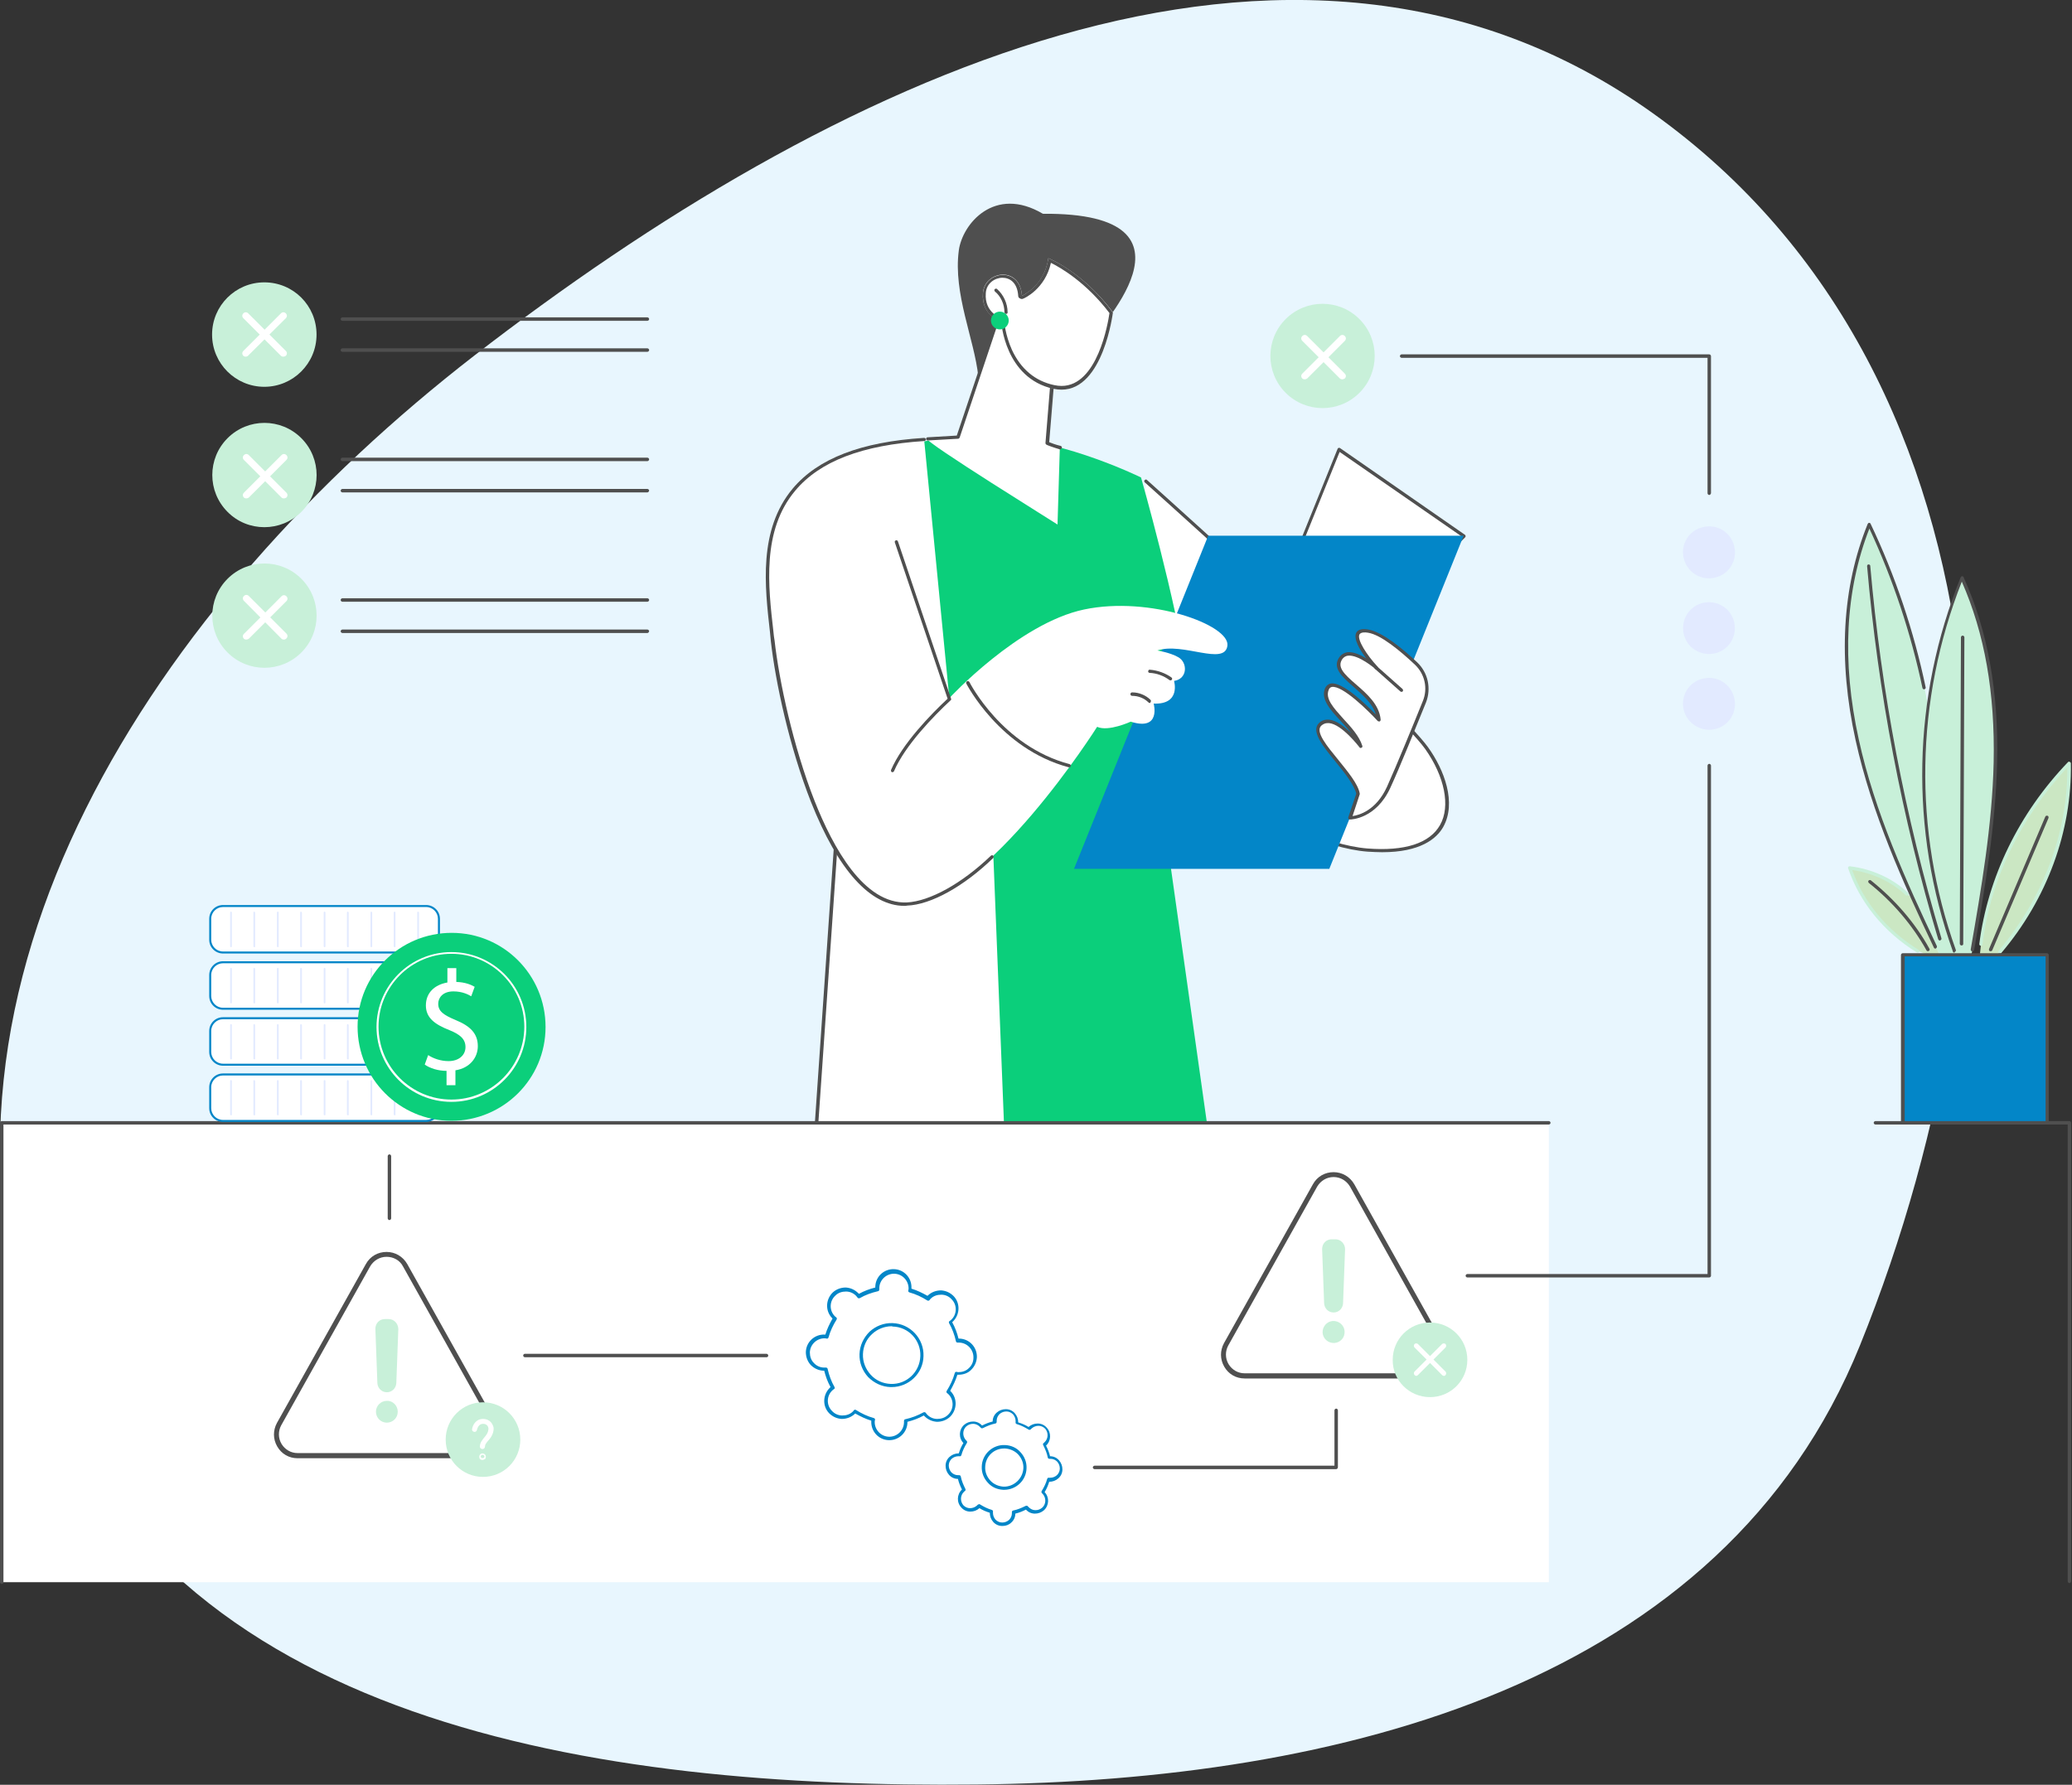
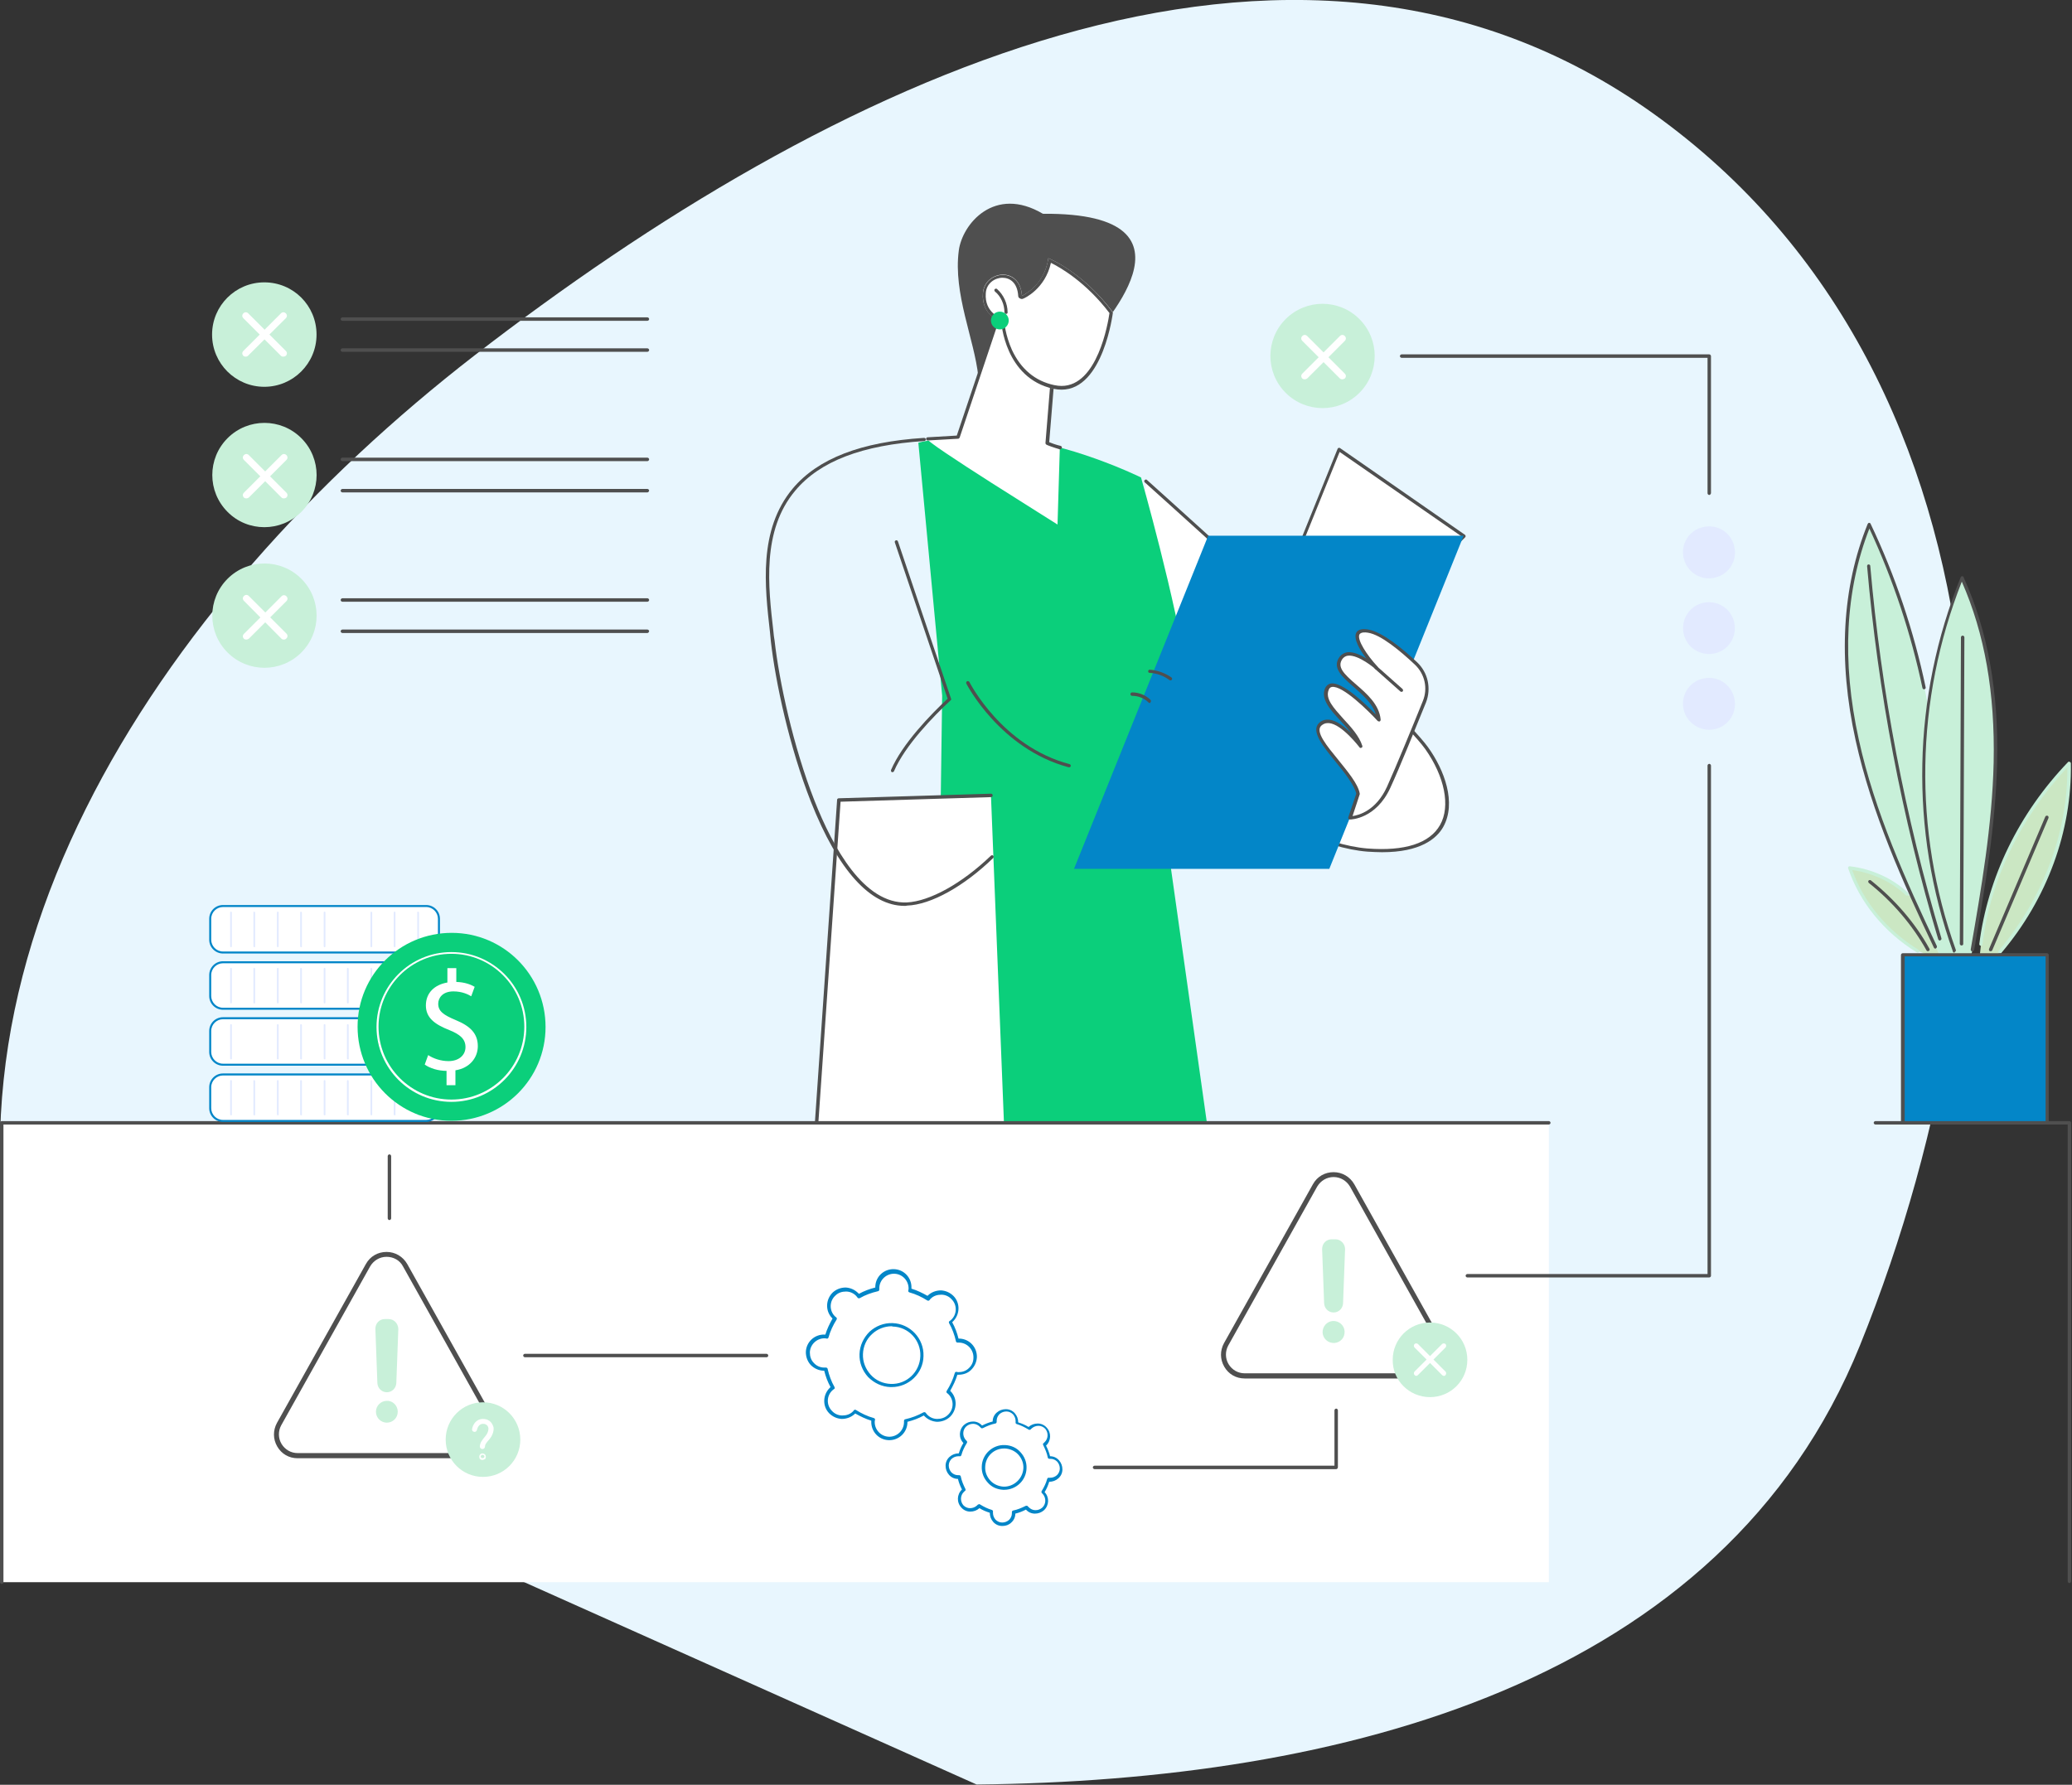
<svg xmlns="http://www.w3.org/2000/svg" xmlns:xlink="http://www.w3.org/1999/xlink" version="1.1" id="Layer_1" x="0px" y="0px" viewBox="0 0 722 622" style="enable-background:new 0 0 722 622;" xml:space="preserve">
  <rect x="0" y="0" width="722" height="622" fill="#333333" stroke="none" />
  <style type="text/css">
	.st0{fill-rule:evenodd;clip-rule:evenodd;fill:#E8F6FE;}
	.st1{clip-path:url(#SVGID_00000007413582782662379620000002336322287955268277_);}
	.st2{fill:#FFFFFF;}
	.st3{fill:#4F4F4F;}
	.st4{fill:#0BCF7B;}
	.st5{fill:#0386C8;}
	.st6{fill:#C8F0D9;}
	.st7{fill:#E2EAFF;}
	.st8{fill:#CBE7C3;}
</style>
-   <path class="st0" d="M340.3,621.9c126.4-1.3,259.9-34.7,307.8-153c60.1-148.6,57.5-336.8-72.1-429.4C449.8-50.7,288,29,165.3,123.9  C54.3,209.9-34,342.1,12.8,475.4C57.1,601.2,208.4,623.3,340.3,621.9z" />
+   <path class="st0" d="M340.3,621.9c126.4-1.3,259.9-34.7,307.8-153c60.1-148.6,57.5-336.8-72.1-429.4C449.8-50.7,288,29,165.3,123.9  C54.3,209.9-34,342.1,12.8,475.4z" />
  <g>
    <defs>
      <rect id="SVGID_1_" y="71" width="721.6" height="481" />
    </defs>
    <clipPath id="SVGID_00000156579759341665122310000009214056453640315537_">
      <use xlink:href="#SVGID_1_" style="overflow:visible;" />
    </clipPath>
    <g style="clip-path:url(#SVGID_00000156579759341665122310000009214056453640315537_);">
      <path class="st2" d="M289.3,518.9v-184l113.9-46.4l30.4,230.4H289.3z" />
      <path class="st2" d="M289.3,518.9v-184l113.9-46.4l30.4,230.4H289.3z" />
      <path class="st3" d="M433.6,519.5c-0.3,0-0.5-0.2-0.6-0.5l-30.3-229.7l-112.8,46v183.6c0,0.3-0.3,0.6-0.6,0.6s-0.6-0.3-0.6-0.6    v-184c0-0.2,0.1-0.4,0.4-0.5L403,287.9c0.2-0.1,0.4-0.1,0.5,0c0.2,0.1,0.3,0.2,0.3,0.4l30.4,230.4    C434.2,519.2,434,519.4,433.6,519.5C433.6,519.5,433.6,519.5,433.6,519.5L433.6,519.5z" />
      <path class="st3" d="M378.6,519.8c-0.3,0-0.6-0.2-0.6-0.5l-5.9-91.3c0-0.3,0.2-0.6,0.5-0.6c0.3,0,0.6,0.2,0.6,0.5l5.9,91.3    C379.2,519.5,379,519.8,378.6,519.8C378.7,519.8,378.6,519.8,378.6,519.8L378.6,519.8z" />
      <path class="st2" d="M399.4,167.6c13.5,12.1,87.6,78.8,97.8,93c11.2,15.7,12.6,38.2-20.6,35.6c-29.5-2.3-75.6-37.8-85.5-45.7    L399.4,167.6L399.4,167.6z" />
      <path class="st3" d="M481.6,297c-1.6,0-3.3-0.1-5.1-0.2c-29.8-2.3-76.7-38.6-85.8-45.8c-0.2-0.2-0.3-0.6-0.1-0.8    c0.2-0.2,0.6-0.3,0.8-0.1c9,7.2,55.7,43.2,85.1,45.6c13,1,21.7-1.8,25.3-8.2c3.7-6.5,1.6-16.9-5.2-26.5    c-10.1-14.1-83.2-79.9-97.7-92.9c-0.2-0.2-0.3-0.6,0-0.8c0.2-0.2,0.6-0.3,0.8,0c14.6,13.1,87.7,78.9,97.9,93.1    c5.7,7.9,10,19.4,5.3,27.8C500.6,292.3,494.9,297,481.6,297L481.6,297z" />
      <path class="st4" d="M320,154.3c0,0,7.3-2.5,29.7-1.6c21.9,0.9,47.9,13.7,47.9,13.7s12.2,42.7,16.2,70    c1.6,11.3-2.8,22.7-12.1,29.5c-1.4,1,3,1.9,1.5,2.6l23,162.8l-100.5,1.1l2.6-190L320,154.3L320,154.3z" />
      <path class="st2" d="M278.7,476.2l76.2,42.8l-9.6-241.9l-53,1.6L278.7,476.2z" />
      <path class="st3" d="M354.9,519.6c-0.1,0-0.2,0-0.3-0.1l-76.2-42.8c-0.2-0.1-0.3-0.3-0.3-0.5l13.6-197.5c0-0.3,0.3-0.5,0.6-0.5    l53-1.6c0.3,0,0.6,0.2,0.6,0.6c0,0.3-0.2,0.6-0.6,0.6l-52.4,1.6l-13.6,196.6l75,42.1l-3.4-85.5c0-0.3,0.2-0.6,0.6-0.6    c0.3,0,0.6,0.2,0.6,0.6l3.4,86.6c0,0.2-0.1,0.4-0.3,0.5C355.1,519.6,355,519.6,354.9,519.6L354.9,519.6z" />
      <path class="st2" d="M417.6,278l92.5-91.3l-43.5-30.2L417.6,278z" />
      <path class="st3" d="M417.6,278.6c-0.1,0-0.2,0-0.3-0.1c-0.2-0.2-0.3-0.4-0.2-0.7l49-121.4c0.1-0.2,0.2-0.3,0.4-0.3    c0.2-0.1,0.4,0,0.5,0.1l43.5,30.2c0.1,0.1,0.2,0.3,0.2,0.4c0,0.2,0,0.3-0.2,0.5L418,278.4C417.9,278.5,417.7,278.6,417.6,278.6    L417.6,278.6z M466.8,157.5l-47.7,118.1l90-88.8L466.8,157.5z" />
      <path class="st5" d="M374.2,302.9L421,186.7h89l-46.8,116.1H374.2z" />
      <path class="st2" d="M473.2,276.6l-2.8,8.4c0,0,8.5-0.1,13.3-10.6c3.2-7,9-21.1,12.5-29.9c1.9-4.6,0.7-9.9-2.9-13.4    c-5-4.7-12-10.5-16.6-11.3c-7.9-1.3-1.7,7.9,2.8,12.7c0,0-9-7.8-12.2-3.4c-4.8,6.6,12.3,11.2,13.1,21.6c0,0-15.5-17-18.1-10.8    c-2.5,6,9.2,12.1,11.8,19.9c0,0-9.2-12.2-14-7.6C455.6,256.7,471.8,269.2,473.2,276.6L473.2,276.6z" />
      <path class="st3" d="M470.4,285.6c-0.2,0-0.4-0.1-0.5-0.2c-0.1-0.2-0.1-0.3-0.1-0.5l2.8-8.3c-0.7-3-3.9-7.1-7.1-11    c-4.5-5.5-8.8-10.8-5.9-13.6c0.9-0.9,2.1-1.3,3.4-1.2c2.7,0.2,5.6,2.5,7.9,4.8c-1.1-1.5-2.5-3-3.8-4.4c-3.6-3.9-6.9-7.5-5.4-11.3    c0.4-0.9,1.1-1.5,2-1.7c4.1-0.7,12.3,7.3,15.7,10.8c-1.1-3.9-4.7-6.9-7.8-9.7c-3.9-3.4-7.6-6.6-4.8-10.4c0.7-0.9,1.6-1.4,2.7-1.6    c2.1-0.2,4.6,0.9,6.6,2.2c-2.2-2.9-4.6-6.9-3.5-9c0.6-1.1,2-1.5,4.2-1.1c4.8,0.8,11.9,6.6,17,11.4c3.8,3.6,5,9.1,3.1,14    c-3.3,8.1-9.2,22.8-12.5,29.9C479.4,285.4,470.8,285.6,470.4,285.6L470.4,285.6L470.4,285.6z M462.6,252c-0.8,0-1.5,0.3-2.2,0.9    c-2.2,2.1,2,7.1,6,12c3.3,4.1,6.8,8.3,7.4,11.6c0,0.1,0,0.2,0,0.3l-2.5,7.6c2.2-0.3,8.2-1.9,12-10.2c3.2-7.1,9.2-21.7,12.5-29.9    c1.8-4.4,0.7-9.4-2.8-12.7c-5-4.7-11.8-10.4-16.3-11.1c-1.1-0.2-2.5-0.2-3,0.6c-0.9,1.8,2.5,7.1,6.3,11.2c0.2,0.2,0.2,0.6,0,0.8    c-0.2,0.2-0.6,0.2-0.8,0c-0.1-0.1-5.8-5-9.5-4.6c-0.8,0.1-1.4,0.5-1.9,1.1c-2,2.8,0.4,5.2,4.7,8.9c3.8,3.3,8.1,7,8.6,12.3    c0,0.2-0.1,0.5-0.3,0.6c-0.2,0.1-0.5,0-0.7-0.1c-3.2-3.5-12.3-12.5-16-11.9c-0.5,0.1-0.9,0.4-1.1,1c-1.3,3.1,1.7,6.3,5.1,10.1    c2.7,2.9,5.5,6,6.6,9.4c0.1,0.3,0,0.6-0.3,0.7c-0.3,0.1-0.6,0.1-0.7-0.2c-0.1-0.1-6.1-8-10.6-8.4C462.8,252,462.7,252,462.6,252    L462.6,252z" />
      <path class="st3" d="M488.4,241.1c-0.1,0-0.3,0-0.4-0.1l-8.9-7.9c-0.2-0.2-0.3-0.6-0.1-0.8c0.2-0.2,0.6-0.3,0.8-0.1l8.9,7.9    c0.2,0.2,0.3,0.6,0.1,0.8C488.7,241.1,488.5,241.1,488.4,241.1z" />
-       <path class="st2" d="M322,153l8.8,90.3c0,0,24.1-26.1,47-30.9c22.9-4.8,50.8,5.4,49.9,12.6s-15.6-1.3-24.4,1.7    c0,0,4.4,0.7,7.2,2.3c3.4,1.8,3.4,7.6-1.4,8.3c0,0,2.5,8.3-7.1,7.9c0,0,2.7,9.7-8,6.3c0,0-7.8,3.6-11.7,1.8c0,0-38.4,60.8-66.3,62    c-27.9,1.2-43.9-66.1-46.7-91.8C266.4,198,259.2,157.3,322,153L322,153z" />
      <path class="st3" d="M372.6,267.4c-0.1,0-0.1,0-0.2,0c-24-6.4-35.6-29-35.7-29.2c-0.1-0.3,0-0.6,0.3-0.8c0.3-0.1,0.6,0,0.8,0.3    c0.1,0.2,11.4,22.4,34.9,28.6c0.3,0.1,0.5,0.4,0.4,0.7C373.1,267.2,372.8,267.4,372.6,267.4L372.6,267.4z" />
      <path class="st3" d="M315.2,315.7c-12,0-23.2-12.5-32.6-36.2c-7.5-19-12.4-41.8-14-56.1c-0.1-1-0.2-2-0.3-3.1    c-1.8-15.9-4.1-35.6,7.9-50C285,159.8,300,154,322,152.6c0.3,0,0.6,0.2,0.6,0.5c0,0.3-0.2,0.6-0.5,0.6c-21.6,1.4-36.4,7-45,17.3    c-11.7,13.9-9.4,33.4-7.6,49.1c0.1,1,0.2,2.1,0.4,3.1c1.6,14.2,6.5,37,13.9,55.8c6.5,16.5,17.3,36.1,32.2,35.5    c8-0.4,19.2-6.6,29.3-16.3c0.2-0.2,0.6-0.2,0.8,0c0.2,0.2,0.2,0.6,0,0.8c-10.2,9.9-21.7,16.3-30,16.6    C315.7,315.7,315.4,315.7,315.2,315.7L315.2,315.7z" />
      <path class="st3" d="M407.8,237.1c-0.1,0-0.2,0-0.3-0.1c-2-1.5-4.5-2.4-6.9-2.5c-0.3,0-0.6-0.3-0.5-0.6c0-0.3,0.3-0.6,0.6-0.5    c2.7,0.2,5.4,1.2,7.5,2.7c0.3,0.2,0.3,0.6,0.1,0.8C408.2,237.1,408,237.1,407.8,237.1z" />
      <path class="st3" d="M400.6,245c-0.1,0-0.3-0.1-0.4-0.2c-1.5-1.5-3.6-2.3-5.7-2.3c-0.3,0-0.6-0.2-0.6-0.6c0-0.3,0.2-0.6,0.6-0.6    c0,0,0.1,0,0.1,0c2.3,0,4.7,1,6.3,2.6c0.2,0.2,0.2,0.6,0,0.8C400.9,245,400.7,245,400.6,245L400.6,245z" />
      <path class="st3" d="M311,269.1c-0.1,0-0.2,0-0.2,0c-0.3-0.1-0.4-0.5-0.3-0.8c3.9-9.1,13.9-19.4,19.7-24.8L311.8,189    c-0.1-0.3,0.1-0.6,0.4-0.7c0.3-0.1,0.6,0.1,0.7,0.4l18.5,54.8c0.1,0.2,0,0.5-0.2,0.6c-5.7,5.3-15.8,15.6-19.7,24.7    C311.4,269,311.2,269.1,311,269.1L311,269.1z" />
      <path class="st3" d="M334.1,87.3c-2,15.1,5.4,30.8,6.8,43.9c24.5,3.1,36.6-6.5,38.9-12c1.2-2.9,43.9-45.2-16.4-44.7    C346.5,64.5,335.3,78.1,334.1,87.3L334.1,87.3z" />
      <path class="st2" d="M323.2,153l10.6-0.6l18.5-55.1l14.7,31.3l-2,25.6c0,0,1.9,1.3,4.3,1.9l-0.8,26.7    C368.5,182.7,321.8,153.8,323.2,153L323.2,153z" />
      <path class="st3" d="M369.4,156.6c0,0-0.1,0-0.1,0c-2.4-0.7-4.5-1.5-4.6-1.6c-0.2-0.1-0.4-0.3-0.4-0.6l2.1-25.8l-14-29.8l-18,53.7    c-0.1,0.2-0.3,0.4-0.5,0.4l-10.6,0.6c-0.3,0-0.6-0.2-0.6-0.5c0-0.3,0.2-0.6,0.5-0.6l10.2-0.6L351.8,97c0.1-0.2,0.3-0.4,0.5-0.4    c0.2,0,0.5,0.1,0.6,0.3l14.7,31.3c0,0.1,0.1,0.2,0.1,0.3l-2.1,25.6c0.7,0.3,2.3,0.9,4,1.3c0.3,0.1,0.5,0.4,0.4,0.7    C369.9,156.4,369.6,156.6,369.4,156.6L369.4,156.6z" />
      <path class="st2" d="M387.8,108.8c0,0-3.6,30.3-20.7,26.6c-17-3.7-18.2-23.3-18.2-23.3s-7-2.1-6.4-9.9c0.5-7.9,13-9.7,13.6,0.9    c0,0,7.9-3.4,9.2-13.1C365.3,90,377,94.5,387.8,108.8z" />
      <path class="st3" d="M366.2,91.6c3.2,1.6,12.1,6.6,20.4,17.5c-0.5,3.5-4.2,25.4-16.7,25.4c-0.8,0-1.7-0.1-2.6-0.3    c-6.6-1.4-11.6-5.6-14.7-12.3c-2.3-5.1-2.7-9.9-2.7-9.9c0-0.5-0.4-0.9-0.8-1c-0.2-0.1-6.1-1.9-5.6-8.8c0.2-3.5,3.2-5.4,5.8-5.4    c2.5,0,5.2,1.6,5.5,6.3c0,0.4,0.2,0.7,0.6,0.9c0.2,0.1,0.4,0.2,0.6,0.2c0.2,0,0.3,0,0.5-0.1C356.9,104,364.2,100.7,366.2,91.6z     M365.3,90c-1.4,9.6-9.2,13.1-9.2,13.1c-0.3-5.1-3.5-7.3-6.6-7.3c-3.3,0-6.7,2.4-7,6.5c-0.5,7.9,6.4,9.9,6.4,9.9    s1.2,19.6,18.2,23.3c1,0.2,1.9,0.3,2.8,0.3c14.6,0,17.9-26.9,17.9-26.9C377,94.4,365.3,90,365.3,90L365.3,90z" />
      <path class="st3" d="M350.6,109.4C350.6,109.4,350.6,109.4,350.6,109.4c-0.3,0-0.6-0.3-0.6-0.6c0-2.7-1.2-5.5-3.3-7.2    c-0.2-0.2-0.3-0.6-0.1-0.8c0.2-0.2,0.6-0.3,0.8-0.1c2.3,2,3.7,5.1,3.7,8.1C351.2,109.1,350.9,109.4,350.6,109.4L350.6,109.4z" />
      <path class="st4" d="M348.4,114.8c1.7,0,3.1-1.4,3.1-3.1c0-1.7-1.4-3.1-3.1-3.1c-1.7,0-3.1,1.4-3.1,3.1    C345.3,113.4,346.7,114.8,348.4,114.8z" />
      <path class="st2" d="M0.6,551.4h539.1V391.3H0.6V551.4z" />
      <path class="st3" d="M0.6,552c-0.3,0-0.6-0.3-0.6-0.6V391.3c0-0.3,0.3-0.6,0.6-0.6h539.1c0.3,0,0.6,0.3,0.6,0.6s-0.3,0.6-0.6,0.6    H1.2v159.6C1.2,551.7,0.9,552,0.6,552L0.6,552z" />
      <path class="st2" d="M172.2,496.3l-31-55.4c-2.8-5.1-10.1-5.1-12.9,0l-31,55.4c-2.8,4.9,0.8,11,6.5,11h62    C171.4,507.3,175,501.2,172.2,496.3L172.2,496.3z" />
      <path class="st3" d="M165.7,508.2h-62c-3,0-5.6-1.5-7.1-4.1c-1.5-2.6-1.5-5.6-0.1-8.2l31-55.4c1.5-2.7,4.2-4.2,7.2-4.2    c3,0,5.7,1.6,7.2,4.2l31,55.4c1.4,2.6,1.4,5.7-0.1,8.2C171.4,506.6,168.7,508.2,165.7,508.2z M134.7,438c-2.4,0-4.5,1.3-5.7,3.3    l-31,55.4c-1.1,2-1.1,4.5,0.1,6.5c1.2,2,3.3,3.2,5.6,3.2h62c2.3,0,4.5-1.2,5.6-3.2c1.2-2,1.2-4.5,0.1-6.5l-31-55.4    C139.3,439.2,137.1,438,134.7,438z" />
      <path class="st6" d="M138.6,492c0,2.1-1.7,3.8-3.8,3.8c-2.1,0-3.8-1.7-3.8-3.8c0-2.1,1.7-3.8,3.8-3.8    C136.9,488.1,138.6,489.9,138.6,492z" />
      <path class="st6" d="M135.4,459.7h-1.3c-1.9,0-3.3,1.5-3.3,3.4l0.7,18.9c0.1,1.8,1.5,3.2,3.3,3.2s3.2-1.4,3.3-3.2l0.7-18.9    C138.7,461.2,137.3,459.7,135.4,459.7z" />
      <path class="st6" d="M168.3,514.7c7.2,0,13-5.8,13-13s-5.8-13-13-13c-7.2,0-13,5.8-13,13S161.1,514.7,168.3,514.7z" />
      <path class="st2" d="M168.1,505C168.1,505,168.1,505,168.1,505c-0.5,0-0.9-0.4-0.9-0.9c0.1-1.3,0.6-2,2-3.7c1.1-1.3,1-2.6,1-2.6    c0-0.3-0.3-1.6-1.9-1.6c-1.6,0-2,1.8-2.1,2.1c-0.1,0.5-0.5,0.8-1,0.7c-0.5-0.1-0.8-0.5-0.7-1c0.2-1.2,1.2-3.5,3.8-3.5    c2.6,0,3.5,2,3.7,3.1c0,0.1,0.2,2-1.4,3.9c-1.4,1.6-1.6,2-1.6,2.6C169,504.6,168.6,505,168.1,505z" />
      <path class="st2" d="M168.1,508.8c-0.3,0-0.6-0.1-0.8-0.3c-0.2-0.2-0.3-0.5-0.3-0.8c0-0.3,0.1-0.6,0.3-0.8c0.4-0.5,1.2-0.5,1.7,0    c0.2,0.2,0.3,0.5,0.3,0.8c0,0.3-0.1,0.6-0.3,0.8C168.7,508.6,168.4,508.8,168.1,508.8z M168.1,507c-0.2,0-0.3,0.1-0.4,0.2    c-0.1,0.1-0.2,0.3-0.2,0.4c0,0.2,0.1,0.3,0.2,0.4c0.2,0.2,0.7,0.2,0.9,0c0.1-0.1,0.2-0.3,0.2-0.4c0-0.2-0.1-0.3-0.2-0.4    C168.5,507.1,168.3,507,168.1,507L168.1,507z" />
      <path class="st3" d="M135.7,425.2c-0.3,0-0.6-0.3-0.6-0.6v-21.7c0-0.3,0.3-0.6,0.6-0.6c0.3,0,0.6,0.3,0.6,0.6v21.7    C136.3,424.9,136,425.2,135.7,425.2z" />
      <path class="st3" d="M267.1,473h-84.2c-0.3,0-0.6-0.3-0.6-0.6c0-0.3,0.3-0.6,0.6-0.6h84.2c0.3,0,0.6,0.3,0.6,0.6    C267.7,472.8,267.4,473,267.1,473z" />
      <path class="st2" d="M315.6,495.8c0-0.2,0-0.5,0-0.7c2.3-0.5,4.5-1.3,6.5-2.4c0.1,0.2,0.3,0.4,0.4,0.5c2.1,2.3,5.8,2.4,8.1,0.3    c2.3-2.1,2.4-5.8,0.3-8.1c-0.2-0.2-0.3-0.3-0.5-0.5c1.3-1.9,2.2-4,2.9-6.3c0.2,0,0.5,0.1,0.7,0.1c3.1,0.1,5.8-2.4,5.9-5.5    c0.1-3.1-2.4-5.8-5.5-5.9c-0.2,0-0.5,0-0.7,0c-0.5-2.3-1.3-4.5-2.4-6.5c0.2-0.1,0.4-0.3,0.5-0.4c2.3-2.1,2.4-5.8,0.3-8.1    s-5.8-2.4-8.1-0.3c-0.2,0.2-0.3,0.3-0.5,0.5c-1.9-1.3-4-2.2-6.3-2.9c0-0.2,0.1-0.5,0.1-0.7c0.1-3.1-2.4-5.8-5.5-5.9    c-3.1-0.1-5.8,2.4-5.9,5.5c0,0.2,0,0.5,0,0.7c-2.3,0.5-4.5,1.3-6.5,2.4c-0.1-0.2-0.3-0.4-0.4-0.5c-2.1-2.3-5.8-2.4-8.1-0.3    c-2.3,2.1-2.4,5.8-0.3,8.1c0.2,0.2,0.3,0.3,0.5,0.5c-1.3,1.9-2.2,4-2.9,6.3c-0.2,0-0.5-0.1-0.7-0.1c-3.1-0.1-5.8,2.4-5.9,5.5    c-0.1,3.1,2.4,5.8,5.5,5.9c0.2,0,0.5,0,0.7,0c0.5,2.3,1.3,4.5,2.4,6.5c-0.2,0.1-0.4,0.3-0.5,0.4c-2.3,2.2-2.4,5.8-0.3,8.1    c2.1,2.3,5.8,2.4,8.1,0.3c0.2-0.2,0.3-0.3,0.5-0.5c1.9,1.3,4,2.2,6.3,2.9c0,0.2-0.1,0.5-0.1,0.7c-0.1,3.1,2.4,5.8,5.5,5.9    C312.9,501.4,315.5,498.9,315.6,495.8z M300.1,471.8c0.2-5.8,5.1-10.4,10.9-10.2c5.8,0.2,10.4,5.1,10.2,10.9    c-0.2,5.8-5.1,10.4-10.9,10.2C304.5,482.6,299.9,477.7,300.1,471.8z" />
      <path class="st5" d="M309.9,501.9c-0.1,0-0.1,0-0.2,0c-3.5-0.1-6.2-3-6.1-6.5c0-0.1,0-0.2,0-0.3c-2-0.6-3.8-1.5-5.6-2.5    c-0.1,0.1-0.1,0.1-0.2,0.2c-1.2,1.1-2.8,1.7-4.5,1.7c-1.7-0.1-3.2-0.8-4.4-2c-2.4-2.5-2.2-6.5,0.3-8.9c0.1-0.1,0.1-0.1,0.2-0.2    c-1-1.8-1.7-3.7-2.2-5.7c-0.1,0-0.2,0-0.3,0c-1.7-0.1-3.2-0.8-4.4-2c-1.1-1.2-1.7-2.8-1.7-4.5c0.1-3.5,3-6.2,6.5-6.1    c0.1,0,0.2,0,0.3,0c0.6-2,1.5-3.8,2.5-5.6c-0.1-0.1-0.1-0.1-0.2-0.2c-2.4-2.5-2.2-6.5,0.3-8.9c1.2-1.1,2.8-1.7,4.5-1.7    c1.7,0.1,3.2,0.8,4.4,2c0.1,0.1,0.1,0.1,0.2,0.2c1.8-1,3.7-1.7,5.7-2.2c0-0.1,0-0.2,0-0.3c0.1-3.5,3-6.2,6.5-6.1    c3.5,0.1,6.2,3,6.1,6.5c0,0.1,0,0.2,0,0.3c2,0.6,3.8,1.5,5.6,2.5c0.1-0.1,0.1-0.1,0.2-0.2c1.2-1.1,2.8-1.7,4.5-1.7    c1.7,0.1,3.2,0.8,4.4,2c2.4,2.5,2.2,6.5-0.3,8.9c-0.1,0.1-0.1,0.1-0.2,0.2c1,1.8,1.7,3.7,2.2,5.7c0.1,0,0.2,0,0.3,0    c3.5,0.1,6.2,3,6.1,6.5c-0.1,1.7-0.8,3.2-2,4.4s-2.8,1.7-4.5,1.7c-0.1,0-0.2,0-0.3,0c-0.6,2-1.5,3.8-2.5,5.6    c0.1,0.1,0.1,0.1,0.2,0.2c2.4,2.5,2.2,6.5-0.3,8.9c-1.2,1.1-2.8,1.7-4.5,1.7c-1.7-0.1-3.2-0.8-4.4-2c-0.1-0.1-0.1-0.1-0.2-0.2    c-1.8,1-3.7,1.7-5.7,2.2c0,0.1,0,0.2,0,0.3C316.1,499.2,313.3,501.9,309.9,501.9L309.9,501.9z M298,491.3c0.1,0,0.2,0,0.3,0.1    c1.9,1.2,4,2.2,6.2,2.8c0.3,0.1,0.5,0.4,0.4,0.6c0,0.2-0.1,0.4-0.1,0.6c-0.1,2.8,2.1,5.2,4.9,5.3c2.8,0.1,5.2-2.1,5.3-4.9    c0-0.2,0-0.4,0-0.6c0-0.3,0.2-0.6,0.5-0.6c2.2-0.5,4.3-1.3,6.3-2.4c0.3-0.1,0.6-0.1,0.8,0.2c0.1,0.2,0.3,0.3,0.4,0.5    c0.9,1,2.2,1.6,3.6,1.6c1.3,0,2.7-0.4,3.7-1.4c2.1-1.9,2.2-5.2,0.2-7.2c-0.1-0.1-0.3-0.3-0.5-0.4c-0.2-0.2-0.3-0.5-0.1-0.8    c1.2-1.9,2.2-4,2.8-6.2c0.1-0.3,0.4-0.5,0.6-0.4c0.2,0,0.4,0.1,0.6,0.1c1.4,0,2.7-0.4,3.7-1.4c1-0.9,1.6-2.2,1.6-3.6    c0.1-2.8-2.1-5.2-4.9-5.3c-0.2,0-0.4,0-0.6,0c-0.3,0-0.6-0.2-0.6-0.5c-0.5-2.2-1.3-4.4-2.4-6.3c-0.1-0.3-0.1-0.6,0.2-0.7    c0.2-0.1,0.3-0.3,0.5-0.4c2.1-1.9,2.2-5.2,0.2-7.2c-0.9-1-2.2-1.6-3.6-1.6c-1.4,0-2.7,0.4-3.7,1.4c-0.1,0.1-0.3,0.3-0.4,0.5    c-0.2,0.2-0.5,0.3-0.8,0.1c-1.9-1.2-4-2.2-6.2-2.8c-0.3-0.1-0.5-0.4-0.4-0.6c0-0.2,0.1-0.4,0.1-0.6c0.1-2.8-2.1-5.2-4.9-5.3    c-2.8-0.1-5.2,2.1-5.3,4.9c0,0.2,0,0.4,0,0.6c0,0.3-0.2,0.6-0.5,0.6c-2.2,0.5-4.4,1.3-6.3,2.4c-0.3,0.1-0.6,0.1-0.8-0.2    c-0.1-0.2-0.3-0.3-0.4-0.5c-0.9-1-2.2-1.6-3.6-1.6c-1.4,0-2.7,0.4-3.7,1.4c-2.1,1.9-2.2,5.2-0.2,7.2c0.1,0.1,0.3,0.3,0.5,0.4    c0.2,0.2,0.3,0.5,0.1,0.8c-1.2,1.9-2.2,4-2.8,6.2c-0.1,0.3-0.4,0.5-0.6,0.4c-0.2,0-0.4-0.1-0.6-0.1c-2.8-0.1-5.2,2.1-5.3,4.9    c0,1.4,0.4,2.7,1.4,3.7c0.9,1,2.2,1.6,3.6,1.6c0.2,0,0.4,0,0.6,0c0.3,0,0.6,0.2,0.6,0.5c0.5,2.2,1.3,4.4,2.4,6.3    c0.1,0.3,0.1,0.6-0.2,0.7c-0.2,0.1-0.3,0.3-0.5,0.4c-2.1,1.9-2.2,5.2-0.2,7.2c0.9,1,2.2,1.6,3.6,1.6c1.4,0,2.7-0.4,3.7-1.4    c0.1-0.1,0.3-0.3,0.4-0.5C297.7,491.3,297.8,491.3,298,491.3L298,491.3z M310.7,483.4c-0.1,0-0.3,0-0.4,0c-3-0.1-5.7-1.4-7.8-3.5    c-2-2.2-3.1-5-3-8c0.1-3,1.4-5.7,3.5-7.8c2.2-2,5-3.1,8-3c6.2,0.2,11,5.4,10.8,11.5C321.7,478.6,316.7,483.4,310.7,483.4    L310.7,483.4z M310.7,462.2c-2.5,0-5,1-6.8,2.7c-2,1.8-3.1,4.3-3.2,7c-0.1,2.7,0.9,5.2,2.7,7.2c1.8,2,4.3,3.1,7,3.2    c5.5,0.2,10.1-4.1,10.3-9.7c0.2-5.5-4.1-10.2-9.7-10.3C310.9,462.2,310.8,462.2,310.7,462.2L310.7,462.2z" />
      <path class="st2" d="M353.3,527.5c0-0.2,0-0.3,0-0.5c1.6-0.3,3.1-0.9,4.4-1.7c0.1,0.1,0.2,0.2,0.3,0.4c1.5,1.6,3.9,1.7,5.5,0.2    c1.6-1.5,1.6-3.9,0.2-5.5c-0.1-0.1-0.2-0.2-0.3-0.3c0.9-1.3,1.5-2.8,2-4.3c0.2,0,0.3,0,0.5,0c2.1,0.1,3.9-1.6,4-3.8    c0.1-2.1-1.6-3.9-3.8-4c-0.2,0-0.3,0-0.5,0c-0.3-1.6-0.9-3.1-1.7-4.4c0.1-0.1,0.2-0.2,0.4-0.3c1.6-1.5,1.6-3.9,0.2-5.5    c-1.5-1.6-3.9-1.7-5.5-0.2c-0.1,0.1-0.2,0.2-0.3,0.3c-1.3-0.9-2.8-1.5-4.3-2c0-0.2,0-0.3,0-0.5c0.1-2.1-1.6-3.9-3.8-4    c-2.1-0.1-3.9,1.6-4,3.8c0,0.2,0,0.3,0,0.5c-1.6,0.3-3.1,0.9-4.4,1.7c-0.1-0.1-0.2-0.2-0.3-0.4c-1.5-1.6-3.9-1.6-5.5-0.2    c-1.6,1.5-1.7,3.9-0.2,5.5c0.1,0.1,0.2,0.2,0.3,0.3c-0.9,1.3-1.5,2.8-2,4.3c-0.2,0-0.3,0-0.5,0c-2.1-0.1-3.9,1.6-4,3.8    c-0.1,2.1,1.6,3.9,3.8,4c0.2,0,0.3,0,0.5,0c0.3,1.6,0.9,3.1,1.7,4.4c-0.1,0.1-0.2,0.2-0.4,0.3c-1.6,1.5-1.7,3.9-0.2,5.5    c1.5,1.6,3.9,1.7,5.5,0.2c0.1-0.1,0.2-0.2,0.3-0.3c1.3,0.9,2.8,1.5,4.3,2c0,0.2,0,0.3,0,0.5c-0.1,2.1,1.6,3.9,3.8,4    C351.4,531.3,353.2,529.6,353.3,527.5z M342.7,511.2c0.1-4,3.5-7.1,7.5-7c4,0.1,7.1,3.5,7,7.5c-0.1,4-3.5,7.1-7.5,7    C345.7,518.5,342.6,515.2,342.7,511.2z" />
      <path class="st5" d="M349.4,531.8c0,0-0.1,0-0.2,0c-1.2,0-2.3-0.5-3.1-1.4c-0.8-0.9-1.2-2-1.2-3.2c0,0,0,0,0,0    c-1.3-0.4-2.5-0.9-3.6-1.6c0,0,0,0,0,0c-0.9,0.8-2,1.2-3.2,1.2c-1.2,0-2.3-0.5-3.1-1.4c-1.7-1.8-1.6-4.6,0.2-6.3c0,0,0,0,0,0    c-0.6-1.2-1.1-2.4-1.4-3.7c0,0,0,0,0,0c-1.2,0-2.3-0.5-3.1-1.4c-0.8-0.9-1.2-2-1.2-3.2c0-1.2,0.5-2.3,1.4-3.1s2-1.2,3.2-1.2    c0,0,0,0,0,0c0.4-1.3,0.9-2.5,1.6-3.6c0,0,0,0,0,0c-1.7-1.8-1.6-4.6,0.2-6.3c0.9-0.8,2-1.2,3.2-1.2c1.2,0,2.3,0.5,3.1,1.4    c0,0,0,0,0,0c1.2-0.6,2.4-1.1,3.7-1.4c0,0,0,0,0,0c0-1.2,0.5-2.3,1.4-3.1c0.9-0.8,2-1.2,3.2-1.2c1.2,0,2.3,0.5,3.1,1.4    c0.8,0.9,1.2,2,1.2,3.2c0,0,0,0,0,0c1.3,0.4,2.5,0.9,3.6,1.6c0,0,0,0,0,0c0.9-0.8,2-1.2,3.2-1.2c1.2,0,2.3,0.5,3.1,1.4    c1.7,1.8,1.6,4.6-0.2,6.3c0,0,0,0,0,0c0.6,1.2,1.1,2.4,1.4,3.7c0,0,0,0,0,0c1.2,0,2.3,0.5,3.1,1.4c0.8,0.9,1.2,2,1.2,3.2    c0,1.2-0.5,2.3-1.4,3.1s-2,1.2-3.2,1.2c0,0,0,0,0,0c-0.4,1.3-0.9,2.5-1.6,3.6c0,0,0,0,0,0c1.7,1.8,1.6,4.6-0.2,6.3    c-0.9,0.8-2,1.2-3.2,1.2c-1.2,0-2.3-0.5-3.1-1.4c0,0,0,0,0,0c-1.2,0.6-2.4,1.1-3.7,1.4c0,0,0,0,0,0c0,1.2-0.5,2.3-1.4,3.1    C351.6,531.4,350.5,531.8,349.4,531.8L349.4,531.8z M341.2,524.2c0.1,0,0.2,0,0.3,0.1c1.3,0.8,2.7,1.5,4.1,1.9    c0.3,0.1,0.5,0.4,0.4,0.6c0,0.1,0,0.3,0,0.4c0,0.9,0.3,1.7,0.9,2.4c0.6,0.6,1.4,1,2.3,1c0.9,0,1.7-0.3,2.4-0.9    c0.6-0.6,1-1.4,1-2.3c0-0.1,0-0.3,0-0.4c0-0.3,0.2-0.6,0.5-0.6c1.5-0.3,2.9-0.9,4.3-1.6c0.3-0.1,0.6-0.1,0.8,0.2    c0.1,0.1,0.2,0.2,0.3,0.3c0.6,0.6,1.4,1,2.3,1c0.9,0,1.7-0.3,2.4-0.9c1.3-1.2,1.4-3.3,0.2-4.7c-0.1-0.1-0.2-0.2-0.3-0.3    c-0.2-0.2-0.3-0.5-0.1-0.8c0.8-1.3,1.5-2.7,1.9-4.2c0.1-0.3,0.4-0.5,0.6-0.4c0.1,0,0.3,0,0.4,0c0.9,0,1.7-0.3,2.4-0.9    c0.6-0.6,1-1.4,1-2.3c0-0.9-0.3-1.7-0.9-2.4c-0.6-0.6-1.4-1-2.3-1c-0.1,0-0.3,0-0.4,0c-0.3,0-0.6-0.2-0.6-0.5    c-0.3-1.5-0.9-2.9-1.6-4.3c-0.1-0.3-0.1-0.6,0.2-0.7c0.1-0.1,0.2-0.2,0.3-0.3c1.3-1.2,1.4-3.3,0.2-4.7c-0.6-0.6-1.4-1-2.3-1    c-0.9,0-1.7,0.3-2.4,0.9c-0.1,0.1-0.2,0.2-0.3,0.3c-0.2,0.2-0.5,0.3-0.8,0.1c-1.3-0.8-2.7-1.5-4.1-1.9c-0.3-0.1-0.5-0.4-0.4-0.6    c0-0.1,0-0.3,0-0.4c0-0.9-0.3-1.7-0.9-2.4c-0.6-0.6-1.4-1-2.3-1c-0.9,0-1.7,0.3-2.4,0.9c-0.6,0.6-1,1.4-1,2.3c0,0.1,0,0.3,0,0.4    c0,0.3-0.2,0.6-0.5,0.6c-1.5,0.3-2.9,0.9-4.3,1.6c-0.3,0.1-0.6,0.1-0.8-0.2c-0.1-0.1-0.2-0.2-0.3-0.3c-0.6-0.6-1.4-1-2.3-1    c-0.9,0-1.7,0.3-2.4,0.9c-1.3,1.2-1.4,3.3-0.2,4.7c0.1,0.1,0.2,0.2,0.3,0.3c0.2,0.2,0.3,0.5,0.1,0.8c-0.8,1.3-1.5,2.7-1.9,4.2    c-0.1,0.3-0.4,0.5-0.6,0.4c-0.1,0-0.3,0-0.4,0c-0.9,0-1.7,0.3-2.4,0.9c-0.6,0.6-1,1.4-1,2.3c0,0.9,0.3,1.7,0.9,2.4    c0.6,0.6,1.4,1,2.3,1c0.1,0,0.3,0,0.4,0c0.3,0,0.6,0.2,0.6,0.5c0.3,1.5,0.9,2.9,1.6,4.3c0.1,0.3,0.1,0.6-0.2,0.7    c-0.1,0.1-0.2,0.2-0.3,0.3c-1.3,1.2-1.4,3.3-0.2,4.7c0.6,0.6,1.4,1,2.3,1c0.9,0,1.7-0.3,2.4-0.9c0.1-0.1,0.2-0.2,0.3-0.3    C340.9,524.3,341.1,524.2,341.2,524.2L341.2,524.2z M349.9,519.2c-0.1,0-0.2,0-0.3,0c-2.1-0.1-4-0.9-5.4-2.5    c-1.4-1.5-2.2-3.5-2.1-5.6c0.1-4.3,3.8-7.7,8.1-7.5c2.1,0.1,4,0.9,5.4,2.5c1.4,1.5,2.2,3.5,2.1,5.6    C357.6,515.9,354.1,519.2,349.9,519.2z M349.9,504.8c-3.6,0-6.5,2.8-6.6,6.4c-0.1,1.8,0.6,3.5,1.8,4.8c1.2,1.3,2.9,2,4.6,2.1    c3.6,0.1,6.7-2.8,6.9-6.4c0.1-1.8-0.6-3.5-1.8-4.8c-1.2-1.3-2.9-2-4.6-2.1C350.1,504.8,350,504.8,349.9,504.8L349.9,504.8z" />
      <path class="st3" d="M465.6,512h-84.2c-0.3,0-0.6-0.3-0.6-0.6c0-0.3,0.3-0.6,0.6-0.6H465v-19.3c0-0.3,0.3-0.6,0.6-0.6    s0.6,0.3,0.6,0.6v19.8C466.2,511.7,465.9,512,465.6,512z" />
      <path class="st2" d="M502.1,468.5l-31-55.4c-2.8-5.1-10.1-5.1-12.9,0l-31,55.4c-2.8,4.9,0.8,11,6.5,11h62    C501.3,479.5,504.9,473.4,502.1,468.5L502.1,468.5z" />
      <path class="st3" d="M495.7,480.4h-62c-3,0-5.6-1.5-7.1-4.1c-1.5-2.6-1.5-5.6-0.1-8.2l31-55.4c1.5-2.7,4.2-4.2,7.2-4.2    c3,0,5.7,1.6,7.2,4.2l31,55.4c1.5,2.6,1.4,5.7-0.1,8.2C501.3,478.9,498.6,480.4,495.7,480.4L495.7,480.4z M464.7,410.2    c-2.4,0-4.5,1.3-5.7,3.3l-31,55.4c-1.1,2-1.1,4.5,0.1,6.5c1.2,2,3.3,3.2,5.6,3.2h62c2.3,0,4.5-1.2,5.6-3.2c1.2-2,1.2-4.5,0.1-6.5    l-31-55.4C469.2,411.5,467.1,410.2,464.7,410.2z" />
      <path class="st6" d="M468.5,464.7c0.3-2.1-1.2-4-3.3-4.3c-2.1-0.3-4,1.2-4.3,3.3s1.2,4,3.3,4.3S468.3,466.8,468.5,464.7z" />
      <path class="st6" d="M465.4,431.9H464c-1.9,0-3.3,1.5-3.3,3.4l0.7,18.9c0.1,1.8,1.5,3.2,3.3,3.2c1.8,0,3.2-1.4,3.3-3.2l0.7-18.9    C468.7,433.5,467.2,431.9,465.4,431.9z" />
      <path class="st6" d="M498.3,486.9c7.2,0,13-5.8,13-13c0-7.2-5.8-13-13-13c-7.2,0-13,5.8-13,13    C485.2,481.1,491.1,486.9,498.3,486.9z" />
      <path class="st2" d="M493.5,479.5c-0.2,0-0.4-0.1-0.6-0.3c-0.3-0.3-0.3-0.9,0-1.2l9.6-9.6c0.3-0.3,0.9-0.3,1.2,0    c0.3,0.3,0.3,0.9,0,1.2l-9.6,9.6C493.9,479.4,493.7,479.5,493.5,479.5L493.5,479.5z" />
      <path class="st2" d="M503.1,479.5c-0.2,0-0.4-0.1-0.6-0.3l-9.6-9.6c-0.3-0.3-0.3-0.9,0-1.2s0.9-0.3,1.2,0l9.6,9.6    c0.3,0.3,0.3,0.9,0,1.2C503.6,479.4,503.4,479.5,503.1,479.5L503.1,479.5z" />
      <path class="st3" d="M595.5,445.2h-84.2c-0.3,0-0.6-0.3-0.6-0.6c0-0.3,0.3-0.6,0.6-0.6H595V266.8c0-0.3,0.3-0.6,0.6-0.6    s0.6,0.3,0.6,0.6v177.9C596.1,445,595.9,445.2,595.5,445.2z" />
      <path class="st7" d="M597.6,201.3c4.9-1.1,7.9-6,6.7-10.9c-1.1-4.9-6-7.9-10.9-6.7c-4.9,1.1-7.9,6-6.7,10.9    C587.9,199.5,592.8,202.5,597.6,201.3z" />
      <path class="st7" d="M601.9,225.3c3.5-3.5,3.5-9.3,0-12.8c-3.5-3.5-9.3-3.5-12.8,0c-3.5,3.5-3.5,9.3,0,12.8    C592.7,228.8,598.4,228.8,601.9,225.3z" />
      <path class="st7" d="M597.6,254.1c4.9-1.1,7.9-6,6.7-10.9s-6-7.9-10.9-6.7c-4.9,1.1-7.9,6-6.7,10.9    C587.9,252.2,592.8,255.2,597.6,254.1z" />
      <path class="st3" d="M595.6,172.5c-0.3,0-0.6-0.3-0.6-0.6v-47.2H488.4c-0.3,0-0.6-0.3-0.6-0.6s0.3-0.6,0.6-0.6h107.2    c0.3,0,0.6,0.3,0.6,0.6v47.8C596.1,172.2,595.9,172.5,595.6,172.5L595.6,172.5z" />
      <path class="st6" d="M473.7,136.9c7.1-7.1,7.1-18.6,0-25.7c-7.1-7.1-18.6-7.1-25.7,0c-7.1,7.1-7.1,18.6,0,25.7    C455.1,144,466.6,144,473.7,136.9z" />
      <path class="st2" d="M454.6,132.2c-0.3,0-0.6-0.1-0.8-0.3c-0.5-0.5-0.5-1.2,0-1.7l13.1-13.1c0.5-0.5,1.2-0.5,1.7,0s0.5,1.2,0,1.7    l-13.1,13.1C455.2,132.1,454.9,132.2,454.6,132.2L454.6,132.2z" />
      <path class="st2" d="M467.7,132.2c-0.3,0-0.6-0.1-0.8-0.3l-13.1-13.1c-0.5-0.5-0.5-1.2,0-1.7c0.5-0.5,1.2-0.5,1.7,0l13.1,13.1    c0.5,0.5,0.5,1.2,0,1.7C468.3,132.1,468,132.2,467.7,132.2L467.7,132.2z" />
      <path class="st3" d="M721.1,551.7c-0.3,0-0.6-0.3-0.6-0.6V391.9h-67c-0.3,0-0.6-0.3-0.6-0.6s0.3-0.6,0.6-0.6h67.6    c0.3,0,0.6,0.3,0.6,0.6v159.8C721.6,551.5,721.4,551.7,721.1,551.7z" />
      <path class="st8" d="M668.2,331.4c-11.3-7-19.8-17.4-23.6-29c7.6,0.9,14.8,4.2,20,9.1l2,1.8l9.3,19.4h-4.2L668.2,331.4    L668.2,331.4z" />
      <path class="st6" d="M668.2,332c-0.1,0-0.2,0-0.3-0.1c-11.5-7.1-19.9-17.5-23.9-29.3c-0.1-0.2,0-0.4,0.1-0.5    c0.1-0.2,0.3-0.2,0.5-0.2c7.7,0.9,15.1,4.3,20.3,9.3c0.2,0.2,0.2,0.6,0,0.8c-0.2,0.2-0.6,0.2-0.8,0c-4.8-4.6-11.6-7.8-18.7-8.8    c4,11.2,12.1,21,23.1,27.8c0.3,0.2,0.4,0.5,0.2,0.8C668.6,331.9,668.4,332,668.2,332z" />
      <path class="st3" d="M671.8,331.5c-0.2,0-0.4-0.1-0.5-0.3c-4.9-8.8-11.8-16.9-20.1-23.5c-0.2-0.2-0.3-0.6-0.1-0.8    c0.2-0.2,0.6-0.3,0.8-0.1c8.4,6.7,15.5,14.9,20.4,23.8c0.2,0.3,0.1,0.6-0.2,0.8C672,331.4,671.9,331.5,671.8,331.5L671.8,331.5z" />
      <path class="st6" d="M651.4,182.8c8.6,18.3,15.1,37.4,19.2,56.9l1.2,6l-0.7,6.4c-0.7,7.6-1,16.4-0.5,26.1c0.4,8.9,1.4,16.9,2.7,24    c2.8,10.2,8.5,30.5,8.5,30.5H676l-1.6-2.7c-11.1-23.4-21.8-47.2-27.2-72.1C641.7,233,641.6,206.7,651.4,182.8L651.4,182.8z" />
      <path class="st3" d="M674.4,330.6c-0.2,0-0.4-0.1-0.5-0.3c-10.8-22.7-21.7-46.9-27.3-72.3c-6.2-28.1-4.7-53.4,4.2-75.4    c0.1-0.2,0.3-0.4,0.5-0.4c0.2,0,0.4,0.1,0.5,0.3c8.7,18.3,15.1,37.5,19.2,57c0.1,0.3-0.1,0.6-0.4,0.7c-0.3,0.1-0.6-0.1-0.7-0.4    c-4-19-10.2-37.7-18.5-55.6c-8.4,21.5-9.7,46.2-3.7,73.5c5.5,25.2,16.5,49.4,27.2,72c0.1,0.3,0,0.6-0.3,0.8    C674.5,330.6,674.5,330.6,674.4,330.6L674.4,330.6z" />
      <path class="st3" d="M676,327.8c-0.2,0-0.5-0.2-0.6-0.4c-12.7-42.5-21-86.3-24.8-130.1c0-0.3,0.2-0.6,0.5-0.6    c0.3,0,0.6,0.2,0.6,0.5c3.8,43.7,12.1,87.4,24.8,129.8c0.1,0.3-0.1,0.6-0.4,0.7C676.1,327.7,676,327.8,676,327.8L676,327.8z" />
      <path class="st8" d="M690.3,328.9c2.9-23,13.7-45.2,30.8-63c0.4,23.4-8.2,46.9-24.2,65.8l-0.7,1h-6.3L690.3,328.9L690.3,328.9z" />
      <path class="st6" d="M696.9,332.3c-0.1,0-0.3,0-0.4-0.1c-0.2-0.2-0.3-0.6-0.1-0.8c15.6-18.5,24.1-41.2,24-64    c-16.3,17.5-26.9,39.3-29.6,61.7c0,0.3-0.3,0.5-0.6,0.5c-0.3,0-0.5-0.3-0.5-0.6c2.9-23.1,13.8-45.6,30.9-63.4    c0.2-0.2,0.4-0.2,0.6-0.1c0.2,0.1,0.4,0.3,0.4,0.5c0.4,23.6-8.2,47.2-24.3,66.2C697.2,332.2,697,332.3,696.9,332.3L696.9,332.3z" />
      <path class="st3" d="M693.6,331.5c-0.1,0-0.2,0-0.2,0c-0.3-0.1-0.4-0.5-0.3-0.8l19.6-46.1c0.1-0.3,0.5-0.4,0.8-0.3    c0.3,0.1,0.4,0.5,0.3,0.8l-19.6,46.1C694.1,331.4,693.9,331.5,693.6,331.5L693.6,331.5z" />
      <path class="st6" d="M681,331.4c-15.1-42.1-14.1-88.4,2.6-130c9.2,20.4,12.2,42.6,11.7,64.5c-0.5,21.9-4.2,43.6-8,65.3l-0.4,1.6    h-5.6L681,331.4z" />
      <path class="st3" d="M681,332c-0.2,0-0.5-0.1-0.5-0.4c-15.1-42.3-14.2-88.6,2.7-130.4c0.1-0.2,0.3-0.4,0.5-0.4    c0.2,0,0.4,0.1,0.5,0.3c8.4,18.6,12.3,39.8,11.7,64.7c-0.5,22-4.3,44-8,65.3c-0.1,0.3-0.4,0.5-0.7,0.5c-0.3-0.1-0.5-0.4-0.5-0.7    c3.7-21.3,7.5-43.3,8-65.2c0.5-24.2-3.1-44.8-11.1-63c-16.2,41.2-17,86.7-2.1,128.3c0.1,0.3,0,0.6-0.3,0.7    C681.1,332,681,332,681,332L681,332z" />
      <path class="st3" d="M683.5,329.5c-0.3,0-0.6-0.3-0.6-0.6l0.4-106.8c0-0.3,0.3-0.6,0.6-0.6c0.3,0,0.6,0.3,0.6,0.6L684.1,329    C684.1,329.3,683.8,329.5,683.5,329.5z" />
      <path class="st5" d="M713.3,332.7h-50.3v58.5h50.3V332.7z" />
      <path class="st3" d="M713.3,391.9h-50.3c-0.3,0-0.6-0.3-0.6-0.6v-58.5c0-0.3,0.3-0.6,0.6-0.6h50.3c0.3,0,0.6,0.3,0.6,0.6v58.5    C713.9,391.6,713.7,391.9,713.3,391.9z M663.7,390.7h49.1v-57.4h-49.1V390.7z" />
      <path class="st6" d="M92.1,134.8c10,0,18.2-8.1,18.2-18.2s-8.1-18.2-18.2-18.2c-10,0-18.2,8.1-18.2,18.2S82.1,134.8,92.1,134.8z" />
      <path class="st2" d="M85.6,124.3c-0.3,0-0.6-0.1-0.8-0.3c-0.5-0.5-0.5-1.2,0-1.7l13.1-13.1c0.5-0.5,1.2-0.5,1.7,0    c0.5,0.5,0.5,1.2,0,1.7L86.4,124C86.2,124.2,85.9,124.3,85.6,124.3L85.6,124.3z" />
      <path class="st2" d="M98.7,124.3c-0.3,0-0.6-0.1-0.8-0.3l-13.1-13.1c-0.5-0.5-0.5-1.2,0-1.7c0.5-0.5,1.2-0.5,1.7,0l13.1,13.1    c0.5,0.5,0.5,1.2,0,1.7C99.3,124.2,99,124.3,98.7,124.3L98.7,124.3z" />
      <path class="st3" d="M225.6,111.8H119.3c-0.3,0-0.6-0.3-0.6-0.6s0.3-0.6,0.6-0.6h106.3c0.3,0,0.6,0.3,0.6,0.6    S225.9,111.8,225.6,111.8z" />
      <path class="st3" d="M225.6,122.6H119.3c-0.3,0-0.6-0.3-0.6-0.6s0.3-0.6,0.6-0.6h106.3c0.3,0,0.6,0.3,0.6,0.6    S225.9,122.6,225.6,122.6z" />
      <path class="st6" d="M105,227.4c7.1-7.1,7.1-18.6,0-25.7c-7.1-7.1-18.6-7.1-25.7,0c-7.1,7.1-7.1,18.6,0,25.7    C86.4,234.5,97.9,234.5,105,227.4z" />
      <path class="st2" d="M85.8,222.9c-0.3,0-0.6-0.1-0.8-0.3c-0.5-0.5-0.5-1.2,0-1.7l13.1-13.1c0.5-0.5,1.2-0.5,1.7,0    c0.5,0.5,0.5,1.2,0,1.7l-13.1,13.1C86.4,222.8,86.1,222.9,85.8,222.9L85.8,222.9z" />
      <path class="st2" d="M98.9,222.9c-0.3,0-0.6-0.1-0.8-0.3L85,209.4c-0.5-0.5-0.5-1.2,0-1.7c0.5-0.5,1.2-0.5,1.7,0l13.1,13.1    c0.5,0.5,0.5,1.2,0,1.7C99.5,222.8,99.2,222.9,98.9,222.9L98.9,222.9z" />
      <path class="st3" d="M225.6,209.7H119.3c-0.3,0-0.6-0.3-0.6-0.6s0.3-0.6,0.6-0.6h106.3c0.3,0,0.6,0.3,0.6,0.6    S225.9,209.7,225.6,209.7z" />
      <path class="st3" d="M225.6,220.6H119.3c-0.3,0-0.6-0.3-0.6-0.6c0-0.3,0.3-0.6,0.6-0.6h106.3c0.3,0,0.6,0.3,0.6,0.6    C226.1,220.3,225.9,220.6,225.6,220.6z" />
      <path class="st6" d="M105,178.4c7.1-7.1,7.1-18.6,0-25.7c-7.1-7.1-18.6-7.1-25.7,0c-7.1,7.1-7.1,18.6,0,25.7    C86.3,185.5,97.9,185.5,105,178.4z" />
      <path class="st2" d="M85.8,173.7c-0.3,0-0.6-0.1-0.8-0.3c-0.5-0.5-0.5-1.2,0-1.7l13.1-13.1c0.5-0.5,1.2-0.5,1.7,0    c0.5,0.5,0.5,1.2,0,1.7l-13.1,13.1C86.4,173.6,86.1,173.7,85.8,173.7L85.8,173.7z" />
      <path class="st2" d="M98.9,173.7c-0.3,0-0.6-0.1-0.8-0.3L85,160.3c-0.5-0.5-0.5-1.2,0-1.7c0.5-0.5,1.2-0.5,1.7,0l13.1,13.1    c0.5,0.5,0.5,1.2,0,1.7C99.5,173.6,99.2,173.7,98.9,173.7L98.9,173.7z" />
      <path class="st3" d="M225.6,160.7H119.3c-0.3,0-0.6-0.3-0.6-0.6c0-0.3,0.3-0.6,0.6-0.6h106.3c0.3,0,0.6,0.3,0.6,0.6    C226.1,160.5,225.9,160.7,225.6,160.7z" />
      <path class="st3" d="M225.6,171.6H119.3c-0.3,0-0.6-0.3-0.6-0.6c0-0.3,0.3-0.6,0.6-0.6h106.3c0.3,0,0.6,0.3,0.6,0.6    C226.1,171.3,225.9,171.6,225.6,171.6z" />
      <path class="st2" d="M148.5,315.8H77.7c-2.4,0-4.4,2-4.4,4.4v7.3c0,2.4,2,4.4,4.4,4.4h70.8c2.4,0,4.4-2,4.4-4.4v-7.3    C152.9,317.8,151,315.8,148.5,315.8z" />
      <path class="st5" d="M148.5,332.3H77.7c-2.6,0-4.8-2.1-4.8-4.8v-7.3c0-2.6,2.1-4.8,4.8-4.8h70.8c2.6,0,4.8,2.1,4.8,4.8v7.3    C153.3,330.2,151.1,332.3,148.5,332.3z M77.7,316.1c-2.2,0-4.1,1.8-4.1,4.1v7.3c0,2.2,1.8,4.1,4.1,4.1h70.8c2.2,0,4.1-1.8,4.1-4.1    v-7.3c0-2.2-1.8-4.1-4.1-4.1H77.7z" />
      <path class="st7" d="M80.5,330.1c-0.2,0-0.3-0.2-0.3-0.3V318c0-0.2,0.2-0.3,0.3-0.3c0.2,0,0.3,0.2,0.3,0.3v11.7    C80.8,330,80.7,330.1,80.5,330.1z" />
      <path class="st7" d="M88.6,330.1c-0.2,0-0.3-0.2-0.3-0.3V318c0-0.2,0.2-0.3,0.3-0.3s0.3,0.2,0.3,0.3v11.7    C89,330,88.8,330.1,88.6,330.1z" />
      <path class="st7" d="M96.8,330.1c-0.2,0-0.3-0.2-0.3-0.3V318c0-0.2,0.2-0.3,0.3-0.3c0.2,0,0.3,0.2,0.3,0.3v11.7    C97.1,330,97,330.1,96.8,330.1z" />
      <path class="st7" d="M104.9,330.1c-0.2,0-0.3-0.2-0.3-0.3V318c0-0.2,0.2-0.3,0.3-0.3s0.3,0.2,0.3,0.3v11.7    C105.3,330,105.1,330.1,104.9,330.1z" />
      <path class="st7" d="M113.1,330.1c-0.2,0-0.3-0.2-0.3-0.3V318c0-0.2,0.2-0.3,0.3-0.3c0.2,0,0.3,0.2,0.3,0.3v11.7    C113.4,330,113.3,330.1,113.1,330.1z" />
-       <path class="st7" d="M121.2,330.1c-0.2,0-0.3-0.2-0.3-0.3V318c0-0.2,0.2-0.3,0.3-0.3s0.3,0.2,0.3,0.3v11.7    C121.6,330,121.4,330.1,121.2,330.1z" />
      <path class="st7" d="M129.4,330.1c-0.2,0-0.3-0.2-0.3-0.3V318c0-0.2,0.2-0.3,0.3-0.3s0.3,0.2,0.3,0.3v11.7    C129.7,330,129.6,330.1,129.4,330.1z" />
      <path class="st7" d="M137.5,330.1c-0.2,0-0.3-0.2-0.3-0.3V318c0-0.2,0.2-0.3,0.3-0.3c0.2,0,0.3,0.2,0.3,0.3v11.7    C137.9,330,137.7,330.1,137.5,330.1z" />
      <path class="st7" d="M145.7,330.1c-0.2,0-0.3-0.2-0.3-0.3V318c0-0.2,0.2-0.3,0.3-0.3s0.3,0.2,0.3,0.3v11.7    C146,330,145.9,330.1,145.7,330.1z" />
      <path class="st2" d="M148.5,335.3H77.7c-2.4,0-4.4,2-4.4,4.4v7.3c0,2.4,2,4.4,4.4,4.4h70.8c2.4,0,4.4-2,4.4-4.4v-7.3    C152.9,337.3,151,335.3,148.5,335.3z" />
      <path class="st5" d="M148.5,351.9H77.7c-2.6,0-4.8-2.1-4.8-4.8v-7.3c0-2.6,2.1-4.8,4.8-4.8h70.8c2.6,0,4.8,2.1,4.8,4.8v7.3    C153.3,349.7,151.1,351.9,148.5,351.9z M77.7,335.7c-2.2,0-4.1,1.8-4.1,4.1v7.3c0,2.2,1.8,4.1,4.1,4.1h70.8c2.2,0,4.1-1.8,4.1-4.1    v-7.3c0-2.2-1.8-4.1-4.1-4.1H77.7z" />
      <path class="st7" d="M80.5,349.7c-0.2,0-0.3-0.2-0.3-0.4v-11.7c0-0.2,0.2-0.3,0.3-0.3c0.2,0,0.3,0.2,0.3,0.3v11.7    C80.8,349.5,80.7,349.7,80.5,349.7z" />
      <path class="st7" d="M88.6,349.7c-0.2,0-0.3-0.2-0.3-0.4v-11.7c0-0.2,0.2-0.3,0.3-0.3s0.3,0.2,0.3,0.3v11.7    C89,349.5,88.8,349.7,88.6,349.7z" />
      <path class="st7" d="M96.8,349.7c-0.2,0-0.3-0.2-0.3-0.4v-11.7c0-0.2,0.2-0.3,0.3-0.3c0.2,0,0.3,0.2,0.3,0.3v11.7    C97.1,349.5,97,349.7,96.8,349.7z" />
      <path class="st7" d="M104.9,349.7c-0.2,0-0.3-0.2-0.3-0.4v-11.7c0-0.2,0.2-0.3,0.3-0.3s0.3,0.2,0.3,0.3v11.7    C105.3,349.5,105.1,349.7,104.9,349.7z" />
      <path class="st7" d="M113.1,349.7c-0.2,0-0.3-0.2-0.3-0.4v-11.7c0-0.2,0.2-0.3,0.3-0.3c0.2,0,0.3,0.2,0.3,0.3v11.7    C113.4,349.5,113.3,349.7,113.1,349.7z" />
      <path class="st7" d="M121.2,349.7c-0.2,0-0.3-0.2-0.3-0.4v-11.7c0-0.2,0.2-0.3,0.3-0.3s0.3,0.2,0.3,0.3v11.7    C121.6,349.5,121.4,349.7,121.2,349.7z" />
      <path class="st7" d="M129.4,349.7c-0.2,0-0.3-0.2-0.3-0.4v-11.7c0-0.2,0.2-0.3,0.3-0.3s0.3,0.2,0.3,0.3v11.7    C129.7,349.5,129.6,349.7,129.4,349.7z" />
      <path class="st7" d="M137.5,349.7c-0.2,0-0.3-0.2-0.3-0.4v-11.7c0-0.2,0.2-0.3,0.3-0.3c0.2,0,0.3,0.2,0.3,0.3v11.7    C137.9,349.5,137.7,349.7,137.5,349.7z" />
      <path class="st7" d="M145.7,349.7c-0.2,0-0.3-0.2-0.3-0.4v-11.7c0-0.2,0.2-0.3,0.3-0.3s0.3,0.2,0.3,0.3v11.7    C146,349.5,145.9,349.7,145.7,349.7z" />
      <path class="st2" d="M148.5,354.9H77.7c-2.4,0-4.4,2-4.4,4.4v7.3c0,2.4,2,4.4,4.4,4.4h70.8c2.4,0,4.4-2,4.4-4.4v-7.3    C152.9,356.9,151,354.9,148.5,354.9z" />
      <path class="st5" d="M148.5,371.4H77.7c-2.6,0-4.8-2.1-4.8-4.8v-7.3c0-2.6,2.1-4.8,4.8-4.8h70.8c2.6,0,4.8,2.1,4.8,4.8v7.3    C153.3,369.3,151.1,371.4,148.5,371.4z M77.7,355.2c-2.2,0-4.1,1.8-4.1,4.1v7.3c0,2.2,1.8,4.1,4.1,4.1h70.8c2.2,0,4.1-1.8,4.1-4.1    v-7.3c0-2.2-1.8-4.1-4.1-4.1H77.7z" />
      <path class="st7" d="M80.5,369.2c-0.2,0-0.3-0.2-0.3-0.3v-11.7c0-0.2,0.2-0.3,0.3-0.3c0.2,0,0.3,0.2,0.3,0.3v11.7    C80.8,369.1,80.7,369.2,80.5,369.2z" />
-       <path class="st7" d="M88.6,369.2c-0.2,0-0.3-0.2-0.3-0.3v-11.7c0-0.2,0.2-0.3,0.3-0.3s0.3,0.2,0.3,0.3v11.7    C89,369.1,88.8,369.2,88.6,369.2z" />
      <path class="st7" d="M96.8,369.2c-0.2,0-0.3-0.2-0.3-0.3v-11.7c0-0.2,0.2-0.3,0.3-0.3c0.2,0,0.3,0.2,0.3,0.3v11.7    C97.1,369.1,97,369.2,96.8,369.2z" />
      <path class="st7" d="M104.9,369.2c-0.2,0-0.3-0.2-0.3-0.3v-11.7c0-0.2,0.2-0.3,0.3-0.3s0.3,0.2,0.3,0.3v11.7    C105.3,369.1,105.1,369.2,104.9,369.2z" />
      <path class="st7" d="M113.1,369.2c-0.2,0-0.3-0.2-0.3-0.3v-11.7c0-0.2,0.2-0.3,0.3-0.3c0.2,0,0.3,0.2,0.3,0.3v11.7    C113.4,369.1,113.3,369.2,113.1,369.2z" />
      <path class="st7" d="M121.2,369.2c-0.2,0-0.3-0.2-0.3-0.3v-11.7c0-0.2,0.2-0.3,0.3-0.3s0.3,0.2,0.3,0.3v11.7    C121.6,369.1,121.4,369.2,121.2,369.2z" />
      <path class="st7" d="M129.4,369.2c-0.2,0-0.3-0.2-0.3-0.3v-11.7c0-0.2,0.2-0.3,0.3-0.3s0.3,0.2,0.3,0.3v11.7    C129.7,369.1,129.6,369.2,129.4,369.2z" />
      <path class="st7" d="M137.5,369.2c-0.2,0-0.3-0.2-0.3-0.3v-11.7c0-0.2,0.2-0.3,0.3-0.3c0.2,0,0.3,0.2,0.3,0.3v11.7    C137.9,369.1,137.7,369.2,137.5,369.2z" />
      <path class="st7" d="M145.7,369.2c-0.2,0-0.3-0.2-0.3-0.3v-11.7c0-0.2,0.2-0.3,0.3-0.3s0.3,0.2,0.3,0.3v11.7    C146,369.1,145.9,369.2,145.7,369.2z" />
      <path class="st2" d="M148.5,374.4H77.7c-2.4,0-4.4,2-4.4,4.4v7.3c0,2.4,2,4.4,4.4,4.4h70.8c2.4,0,4.4-2,4.4-4.4v-7.3    C152.9,376.4,151,374.4,148.5,374.4z" />
      <path class="st5" d="M148.5,391H77.7c-2.6,0-4.8-2.1-4.8-4.8v-7.3c0-2.6,2.1-4.8,4.8-4.8h70.8c2.6,0,4.8,2.1,4.8,4.8v7.3    C153.3,388.8,151.1,391,148.5,391z M77.7,374.8c-2.2,0-4.1,1.8-4.1,4.1v7.3c0,2.2,1.8,4.1,4.1,4.1h70.8c2.2,0,4.1-1.8,4.1-4.1    v-7.3c0-2.2-1.8-4.1-4.1-4.1H77.7z" />
      <path class="st7" d="M80.5,388.7c-0.2,0-0.3-0.2-0.3-0.3v-11.7c0-0.2,0.2-0.3,0.3-0.3c0.2,0,0.3,0.2,0.3,0.3v11.7    C80.8,388.6,80.7,388.7,80.5,388.7z" />
      <path class="st7" d="M88.6,388.7c-0.2,0-0.3-0.2-0.3-0.3v-11.7c0-0.2,0.2-0.3,0.3-0.3s0.3,0.2,0.3,0.3v11.7    C89,388.6,88.8,388.7,88.6,388.7z" />
      <path class="st7" d="M96.8,388.7c-0.2,0-0.3-0.2-0.3-0.3v-11.7c0-0.2,0.2-0.3,0.3-0.3c0.2,0,0.3,0.2,0.3,0.3v11.7    C97.1,388.6,97,388.7,96.8,388.7z" />
      <path class="st7" d="M104.9,388.7c-0.2,0-0.3-0.2-0.3-0.3v-11.7c0-0.2,0.2-0.3,0.3-0.3s0.3,0.2,0.3,0.3v11.7    C105.3,388.6,105.1,388.7,104.9,388.7z" />
      <path class="st7" d="M113.1,388.7c-0.2,0-0.3-0.2-0.3-0.3v-11.7c0-0.2,0.2-0.3,0.3-0.3c0.2,0,0.3,0.2,0.3,0.3v11.7    C113.4,388.6,113.3,388.7,113.1,388.7z" />
      <path class="st7" d="M121.2,388.7c-0.2,0-0.3-0.2-0.3-0.3v-11.7c0-0.2,0.2-0.3,0.3-0.3s0.3,0.2,0.3,0.3v11.7    C121.6,388.6,121.4,388.7,121.2,388.7z" />
      <path class="st7" d="M129.4,388.7c-0.2,0-0.3-0.2-0.3-0.3v-11.7c0-0.2,0.2-0.3,0.3-0.3s0.3,0.2,0.3,0.3v11.7    C129.7,388.6,129.6,388.7,129.4,388.7z" />
      <path class="st7" d="M137.5,388.7c-0.2,0-0.3-0.2-0.3-0.3v-11.7c0-0.2,0.2-0.3,0.3-0.3c0.2,0,0.3,0.2,0.3,0.3v11.7    C137.9,388.6,137.7,388.7,137.5,388.7z" />
      <path class="st7" d="M145.7,388.7c-0.2,0-0.3-0.2-0.3-0.3v-11.7c0-0.2,0.2-0.3,0.3-0.3s0.3,0.2,0.3,0.3v11.7    C146,388.6,145.9,388.7,145.7,388.7z" />
      <path class="st4" d="M190.1,357.9c0-18.1-14.6-32.8-32.7-32.8c-18.1,0-32.8,14.6-32.8,32.7c0,18.1,14.6,32.8,32.7,32.8    C175.4,390.6,190.1,376,190.1,357.9z" />
      <path class="st2" d="M157.3,384c-14.4,0-26.1-11.7-26.1-26.1s11.7-26.1,26.1-26.1c14.4,0,26.1,11.7,26.1,26.1S171.7,384,157.3,384    z M157.3,332.4c-14,0-25.4,11.4-25.4,25.4c0,14,11.4,25.4,25.4,25.4c14,0,25.4-11.4,25.4-25.4    C182.7,343.8,171.3,332.4,157.3,332.4z" />
      <path class="st2" d="M155.6,378.2v-5c-2.9,0-5.8-0.9-7.6-2.2l1.2-3.3c1.8,1.2,4.4,2.1,7.1,2.1c3.5,0,5.9-2,5.9-4.9    c0-2.8-1.9-4.4-5.6-5.9c-5.1-2-8.2-4.3-8.2-8.6c0-4.3,2.9-7.2,7.5-8v-5h3.1v4.8c3,0.1,5,0.9,6.4,1.7l-1.2,3.3    c-1-0.6-3.1-1.7-6.2-1.7c-3.8,0-5.3,2.3-5.3,4.3c0,2.6,1.8,3.9,6.1,5.7c5.1,2.1,7.7,4.7,7.7,9.1c0,3.9-2.7,7.6-7.8,8.4v5.2    L155.6,378.2L155.6,378.2z" />
    </g>
  </g>
</svg>